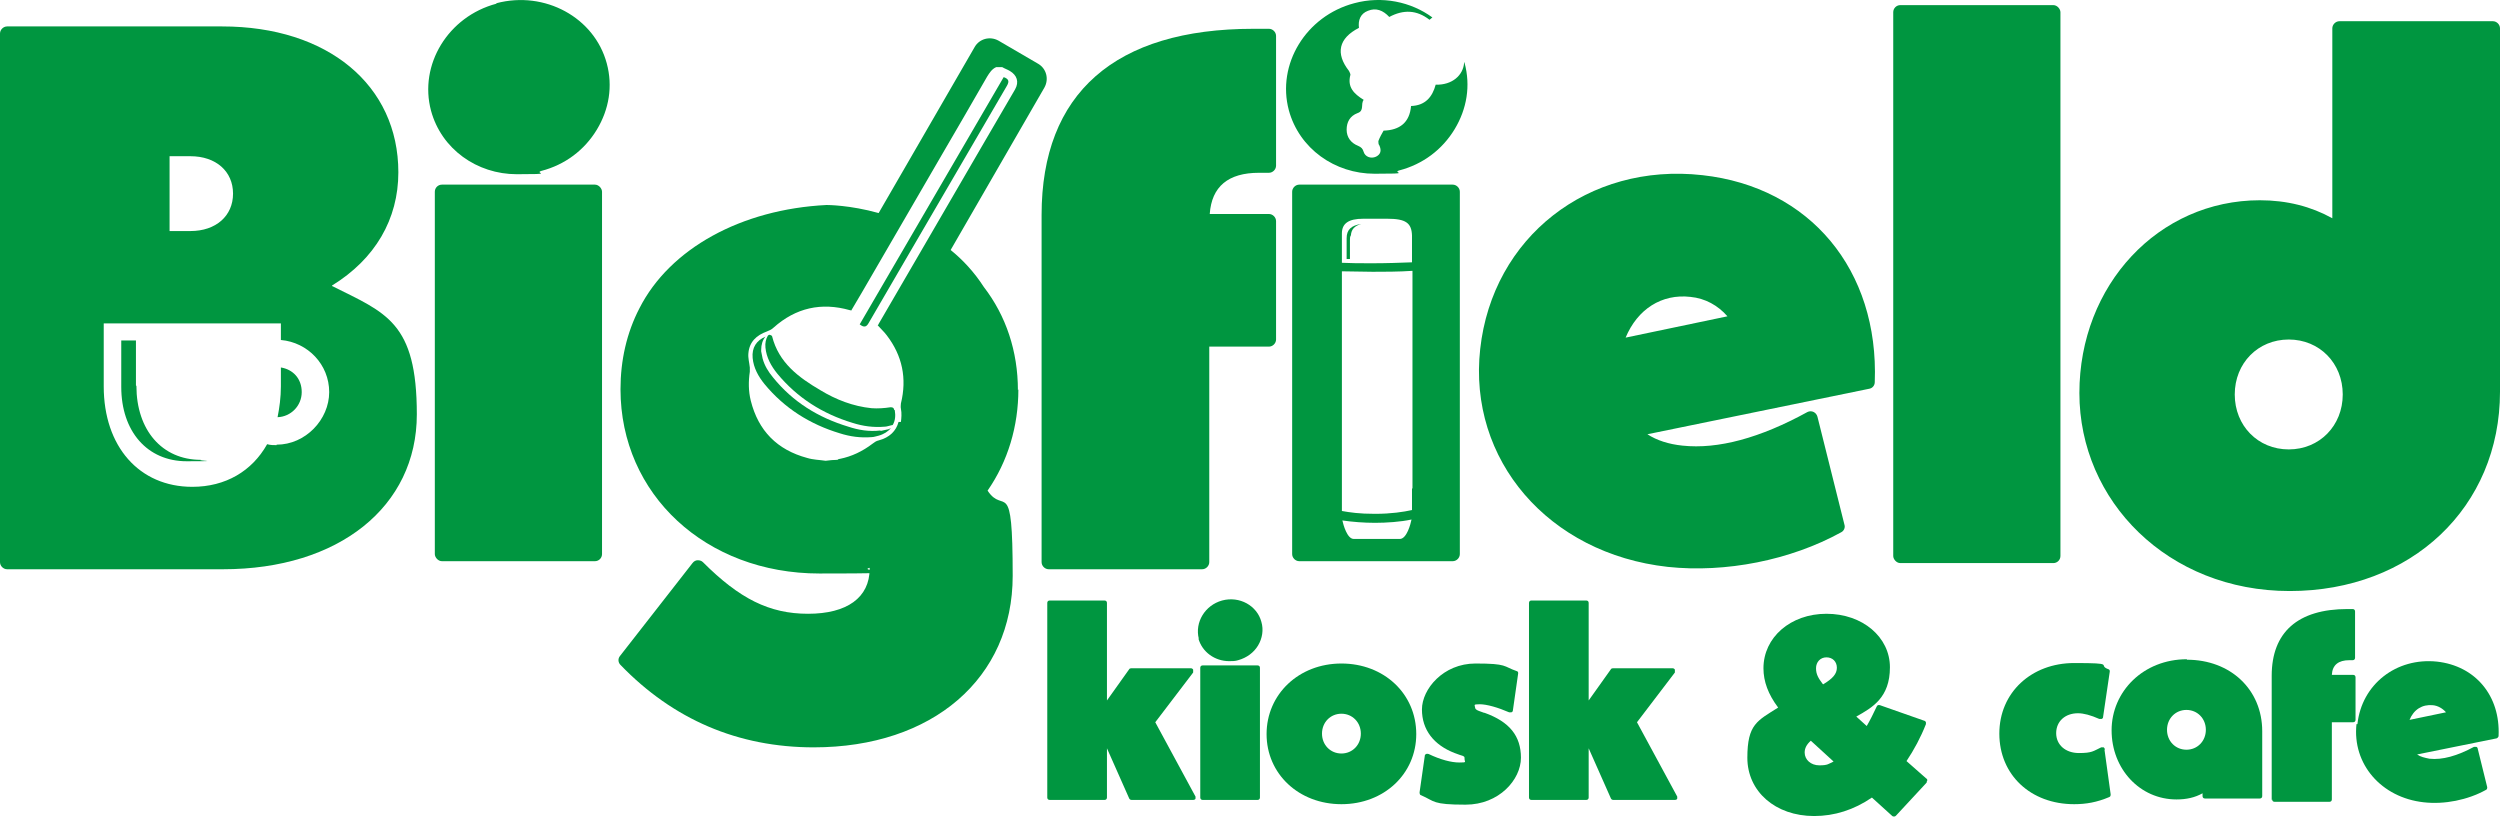
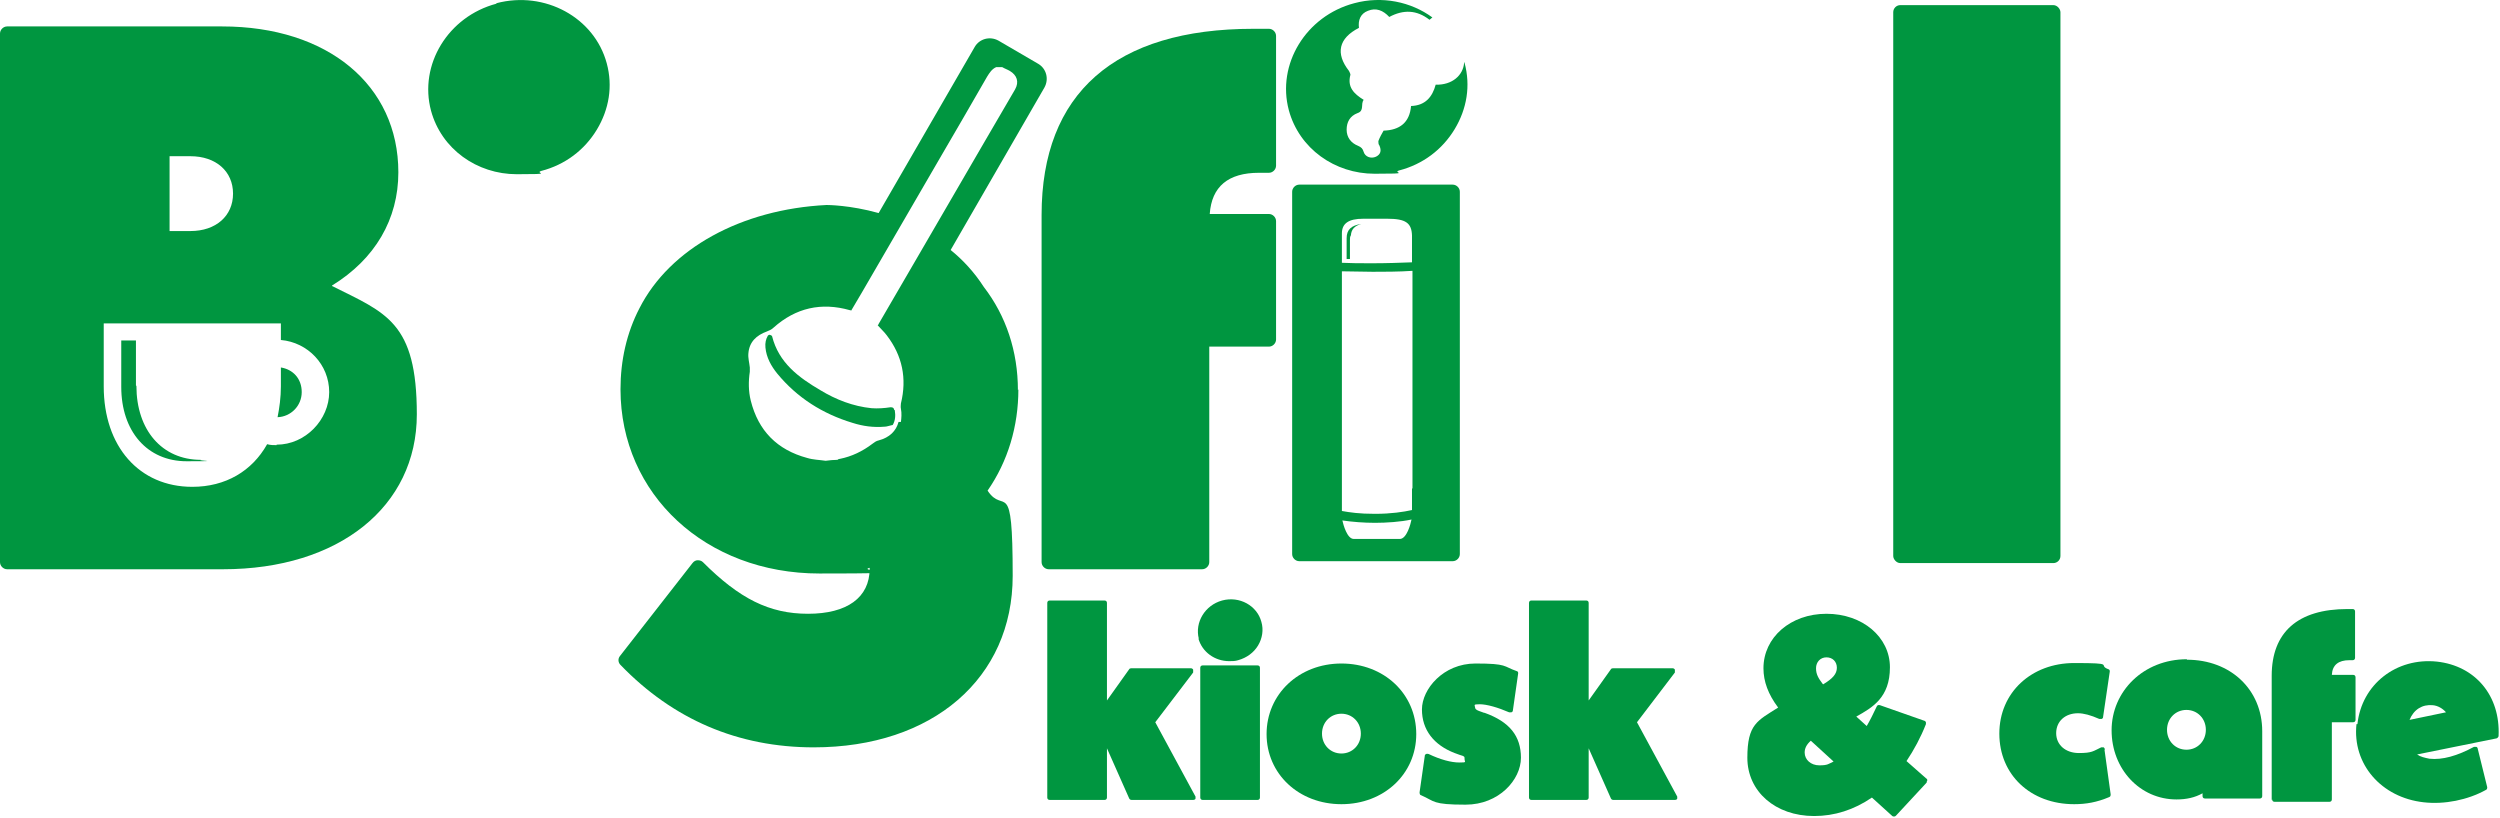
<svg xmlns="http://www.w3.org/2000/svg" version="1.1" viewBox="0 0 527.8 172.78">
  <g transform="translate(-36.1 -197.92)" fill="#009640">
    <path class="st0" d="m288.5 366.5c0 0.2-0.3 0.3-0.5 0.3h-13c-0.2 0-0.4-0.1-0.5-0.3l-4.7-10.6v10.4c0 0.3-0.2 0.5-0.5 0.5h-11.6c-0.3 0-0.5-0.2-0.5-0.5v-41.1c0-0.3 0.2-0.5 0.5-0.5h11.6c0.3 0 0.5 0.2 0.5 0.5v20.6l4.7-6.6c0-0.1 0.3-0.2 0.4-0.2h12.6c0.2 0 0.4 0.1 0.5 0.3v0.6l-8 10.5 8.5 15.7v0.5z" />
    <path class="st0" d="m289.2 332.8c-0.9-3.5 1.3-7.1 4.9-8.1 3.7-1 7.4 1.1 8.3 4.5 0.5 1.7 0.2 3.5-0.7 5s-2.4 2.6-4.2 3.1c-0.6 0.2-1.2 0.2-1.9 0.2-3 0-5.7-1.9-6.5-4.8zm0.8 34c-0.3 0-0.5-0.2-0.5-0.5v-27.4c0-0.3 0.2-0.5 0.5-0.5h11.6c0.3 0 0.5 0.2 0.5 0.5v27.4c0 0.3-0.2 0.5-0.5 0.5z" />
    <path class="st0" d="m335.1 352.9c0 8.4-6.8 14.8-15.8 14.8s-15.8-6.4-15.8-14.8 6.8-14.9 15.8-14.9 15.8 6.4 15.8 14.9zm-11.7-0.1c0-2.4-1.8-4.2-4.1-4.2s-4.1 1.8-4.1 4.2 1.8 4.2 4.1 4.2 4.1-1.8 4.1-4.2z" />
    <path class="st0" d="m349.5 348.4c5.3 1.9 7.7 4.9 7.7 9.5s-4.6 9.9-11.7 9.9-6.4-0.7-9.4-2c-0.2 0-0.3-0.3-0.3-0.6l1.1-7.7c0-0.2 0.1-0.3 0.3-0.4s0.3 0 0.5 0c2.5 1.2 4.8 1.8 6.5 1.8s1.1-0.1 1.1-0.7 0-0.6-1-0.9l-1.1-0.4c-4.4-1.7-6.9-4.9-6.9-9.2s4.5-9.7 11.3-9.7 5.8 0.6 8.7 1.6c0.2 0 0.4 0.3 0.3 0.6l-1.1 7.7c0 0.2-0.1 0.3-0.3 0.4h-0.5c-2.3-1-4.7-1.7-6.2-1.7s-1 0.2-1 0.6 0.3 0.6 0.8 0.8l1.1 0.4z" />
    <path class="st0" d="m390.2 366.5c0 0.2-0.3 0.3-0.5 0.3h-13c-0.2 0-0.4-0.1-0.5-0.3l-4.7-10.6v10.4c0 0.3-0.2 0.5-0.5 0.5h-11.6c-0.3 0-0.5-0.2-0.5-0.5v-41.1c0-0.3 0.2-0.5 0.5-0.5h11.6c0.3 0 0.5 0.2 0.5 0.5v20.6l4.7-6.6c0-0.1 0.3-0.2 0.4-0.2h12.6c0.2 0 0.4 0.1 0.5 0.3v0.6l-8 10.5 8.5 15.7v0.5z" />
    <path class="st0" d="m442.9 362.8c0 0.1 0 0.3-0.1 0.4l-6.4 6.9c-0.1 0.1-0.2 0.2-0.4 0.2s-0.3 0-0.4-0.1l-4.3-3.9c-3.8 2.6-7.9 3.9-12.2 3.9-8.2 0-14.1-5.2-14.1-12.3s2.1-7.8 6.5-10.6c-2.1-2.8-3.1-5.5-3.1-8.3 0-6.5 5.7-11.5 13.3-11.5s13.4 4.9 13.4 11.3-3.7 8.5-7.1 10.4l2.2 2c0.7-1.2 1.4-2.6 2.1-4.1 0.1-0.3 0.4-0.4 0.7-0.3l9.4 3.3c0.1 0 0.2 0.1 0.3 0.3v0.4c-1.1 2.8-2.5 5.4-4.1 7.8l4.2 3.7c0.1 0 0.2 0.2 0.2 0.4zm-19.8-4.2-4.7-4.3c-0.9 0.8-1.3 1.6-1.3 2.5 0 1.5 1.3 2.7 3.1 2.7s1.9-0.3 3-0.8zm-2.1-16.2c2-1.2 2.9-2.2 2.9-3.5s-0.9-2.2-2.2-2.2-2.2 1-2.2 2.3 0.5 2.1 1.4 3.3z" />
    <path class="st0" d="m480.4 356.2 1.3 9.4c0 0.2 0 0.5-0.3 0.6-2.6 1.1-4.9 1.5-7.4 1.5-9.2 0-15.8-6.2-15.8-14.9s6.8-14.9 15.8-14.9 4.8 0.4 7.2 1.3c0.2 0 0.4 0.3 0.3 0.6l-1.4 9.5c0 0.2-0.1 0.3-0.3 0.4h-0.5c-1.8-0.8-3.3-1.2-4.5-1.2-2.7 0-4.6 1.7-4.6 4.2s2 4.2 4.8 4.2 3-0.4 4.7-1.2h0.5c0.1 0 0.2 0.2 0.3 0.4z" />
    <path class="st0" d="m497.8 337.2c9.2 0 15.9 6.3 15.9 15.1v13.7c0 0.3-0.2 0.5-0.5 0.5h-11.6c-0.3 0-0.5-0.2-0.5-0.5v-0.6c-1.6 0.9-3.4 1.3-5.5 1.3-7.7 0-13.7-6.4-13.7-14.6s6.7-15 15.9-15zm4 14.8c0-2.4-1.8-4.2-4.1-4.2s-4.1 1.8-4.1 4.2 1.8 4.2 4.1 4.2 4.1-1.8 4.1-4.2z" />
    <path class="st0" d="m515.7 366.8v-26.2c0-9.2 5.5-14.1 16-14.1h1.1c0.3 0 0.5 0.2 0.5 0.5v9.8c0 0.3-0.2 0.5-0.5 0.5h-0.7c-2.3 0-3.6 1-3.7 3.1h4.5c0.3 0 0.5 0.2 0.5 0.5v9c0 0.3-0.2 0.5-0.5 0.5h-4.5v16.3c0 0.3-0.2 0.5-0.5 0.5h-11.6c-0.3 0-0.5-0.2-0.5-0.5z" />
    <path class="st0" d="m533.8 350.8c0.9-8.4 8.2-14.1 16.8-13.2 8.1 0.9 13.4 7.2 13 15.7 0 0.2-0.2 0.4-0.4 0.5l-16.8 3.4c0.7 0.5 1.6 0.7 2.6 0.9 2.7 0.3 5.9-0.6 9.4-2.5h0.5c0.1 0 0.3 0.2 0.3 0.4l2 8.1c0 0.2 0 0.5-0.3 0.6-3.8 2.1-8.7 3.1-13.1 2.6-9-1-15.1-8.1-14.2-16.5zm11-0.9 7.7-1.6c-0.7-0.8-1.7-1.4-2.8-1.5-2.2-0.2-4 0.9-4.9 3.1z" />
  </g>
  <g transform="translate(-36.1 -197.92)" fill="#009640">
    <path class="st0" d="m95.4 275.6v3.9c0 2.3-0.3 4.5-0.7 6.5 2.8-0.1 5.1-2.4 5.1-5.3s-1.9-4.8-4.4-5.2z" />
    <path class="st0" d="m106.2 258.2c9.1-5.6 14-14 14-23.9 0-18.4-14.9-30.8-37.2-30.8h-45.4c-0.8 0-1.5 0.7-1.5 1.5v111.6c0 0.8 0.7 1.5 1.5 1.5h45.6c24.4 0 40.9-13.2 40.9-32.7s-6.5-21.4-17.9-27.1zm-34.3-27.3h4.4c5.4 0 9 3.2 9 7.9s-3.6 7.9-9 7.9h-4.4v-15.9zm22.6 61c-0.7 0-1.3 0-2-0.2-3.2 5.7-8.8 9-15.8 9-11.2 0-18.7-8.5-18.7-21.2v-13.3h37.4v3.5c5.7 0.5 10.2 5.2 10.2 11s-5 11.1-11.1 11.1z" />
-     <rect class="st0" x="127.9" y="236.9" width="35.3" height="79.5" rx="1.5" ry="1.5" />
    <path class="st0" d="m140.9 198.7c-10.2 2.7-16.4 12.9-13.8 22.6 2.2 8.1 9.7 13.4 18.1 13.4s3.5-0.2 5.2-0.7c5-1.3 9.1-4.4 11.7-8.7s3.4-9.2 2.1-14c-2.6-9.7-13.1-15.4-23.3-12.7z" />
-     <path class="st0" d="m222 288.8c-2.4 0.3-4.7-0.1-6.8-0.8-6.3-1.9-11.7-5.2-15.9-10.4-1-1.2-1.8-2.5-2.2-4l-0.3-1.5v-0.3c0-1.1 0.3-2.1 0.9-2.8-1.9 0.8-2.9 2.3-2.7 4.5 0.2 2.1 1.2 3.9 2.5 5.5 4.2 5.1 9.6 8.5 15.9 10.4 2.2 0.7 4.4 1 6.8 0.8 0.4 0 0.9-0.2 1.4-0.3 1.1-0.3 2-0.9 2.6-1.6-0.3 0.1-0.5 0.3-0.8 0.3-0.5 0.1-1 0.2-1.4 0.3z" />
-     <path class="st0" d="m219.5 266.1c2.4-4.1 4.7-8.1 7.1-12.2l22.1-37.9c0.5-0.9 0.4-1.4-0.7-1.8-10.1 17.4-20.3 34.8-30.4 52.2 0.9 0.7 1.4 0.6 1.9-0.3z" />
    <path class="st0" d="m224.9 284.5c-0.1-0.5-0.3-0.6-0.8-0.6-1.3 0.2-2.7 0.3-4 0.2-3.9-0.4-7.5-1.8-10.8-3.8-4.6-2.7-8.8-5.8-10.2-11.4 0-0.1-0.4-0.3-0.5-0.3-0.2 0-0.3 0.1-0.4 0.2-0.4 0.7-0.6 1.5-0.5 2.5 0.2 2.1 1.2 3.9 2.5 5.5 4.2 5.1 9.6 8.5 15.9 10.4 2.2 0.7 4.4 1 6.8 0.8 0.4 0 0.9-0.2 1.4-0.3 0 0 0.2 0 0.3-0.1 0.5-0.9 0.6-1.9 0.4-3.1z" />
    <path class="st0" d="m251 280.3c0-8.2-2.5-15.7-7.2-21.8-2-3.1-4.4-5.7-7-7.8l19.8-34.3c1-1.8 0.4-4-1.3-5l-8.4-4.9c-1.8-1-4-0.4-5 1.3l-20.3 35.1c-6.1-1.7-10.8-1.7-11-1.7-18 0.9-33.1 9.2-39.5 21.8-2.7 5.2-4 11-4 17.1 0 22.2 18 38.9 42 38.9s7.3-0.4 10.6-1.2v0.2c0 6.1-4.8 9.5-13 9.5s-14.5-3.2-22.2-10.9c-0.3-0.3-0.7-0.4-1.1-0.4s-0.8 0.2-1.1 0.6l-15.3 19.6c-0.5 0.6-0.4 1.4 0.1 1.9 11.1 11.5 24.8 17.4 40.8 17.4 25.1 0 42-14.6 42-36.2s-1.8-12.7-5.3-18c4.3-6.2 6.5-13.6 6.5-21.4zm-25.2 6.7c-0.5 1.9-1.9 3.3-4.2 3.9-0.5 0.1-0.9 0.4-1.3 0.7-2.1 1.6-4.4 2.7-6.9 3.2-0.2 0-0.4 0.1-0.5 0.2-0.8 0-1.7 0.1-2.5 0.2-1.3-0.2-2.6-0.2-3.9-0.6-6.3-1.7-10.3-5.7-11.9-12.1-0.5-2-0.5-4.1-0.2-6.1v-0.9c-0.1-1-0.4-2-0.3-3 0.2-2.4 1.7-3.8 3.9-4.6 0.5-0.2 1-0.4 1.4-0.8 4.7-4.2 10.1-5.4 16.1-3.7 0 0 0.2 0 0.3 0.1 0.8-1.3 1.5-2.6 2.3-3.9 5.4-9.3 10.8-18.6 16.2-27.9 3.4-5.8 6.8-11.7 10.2-17.6 0.5-0.8 1-1.6 1.9-2h1.3c0.5 0.3 1.1 0.5 1.6 0.8 1.5 0.9 2 2.3 1.1 3.9-2.1 3.6-4.2 7.2-6.3 10.8-4.5 7.8-9.1 15.6-13.6 23.4-3 5.1-5.9 10.2-8.9 15.3 0 0.1-0.1 0.2-0.2 0.3 0.6 0.7 1.3 1.3 1.9 2.1 3.3 4.3 4.3 9.1 3 14.4 0 0.3-0.1 0.7 0 1.1 0.2 1 0.1 2 0 2.8z" />
    <path class="st0" d="m303.9 204h-3.2c-29.2 0-44.7 13.6-44.7 39.3v73.3c0 0.8 0.7 1.5 1.5 1.5h32.4c0.8 0 1.5-0.7 1.5-1.5v-45.5h12.6c0.8 0 1.5-0.7 1.5-1.5v-25c0-0.8-0.7-1.5-1.5-1.5h-12.5c0.4-5.8 3.9-8.7 10.4-8.7h2.1c0.8 0 1.5-0.7 1.5-1.5v-27.4c0-0.8-0.7-1.5-1.5-1.5z" />
    <path class="st0" d="m342.8 236.9h-32.4c-0.8 0-1.5 0.7-1.5 1.5v76.5c0 0.8 0.7 1.5 1.5 1.5h32.4c0.8 0 1.5-0.7 1.5-1.5v-76.5c0-0.8-0.7-1.5-1.5-1.5zm-23.4 10.3c0-2.1 1.4-3.1 4.5-3.1h5.1c3.9 0 5.1 0.9 5.2 3.5v5.7c-2.6 0.1-5.4 0.2-8.3 0.2s-4.4 0-6.5-0.1v-6.1zm12.2 64.5h-9.7c-1.4 0-2.2-3-2.4-3.9 2.1 0.3 4.5 0.5 6.9 0.5s5.4-0.2 7.7-0.7c-0.2 1-1 4-2.4 4.1zm2.6-10.6v4.5c-1.8 0.4-4.4 0.8-7.8 0.8s-5.3-0.3-7-0.6v-2.7-2.1-43.6-2.2c2.1 0 4.3 0.1 6.5 0.1s5.6 0 8.4-0.2v4 17.4 10.6 13.9z" />
    <path class="st0" d="m345.2 211.2c-0.2 2.6-2.5 4.7-6 4.6-0.7 2.6-2.2 4.4-5.2 4.5-0.3 3.5-2.4 5.1-5.8 5.2-0.4 0.7-0.8 1.4-1.1 2.2 0 0.3 0 0.7 0.2 0.9 0.5 1.1 0.3 1.9-0.7 2.4-1.1 0.5-2.3 0-2.6-1-0.2-0.7-0.5-1-1.2-1.3-1.5-0.6-2.4-1.8-2.4-3.4s0.7-2.9 2.3-3.5c1.5-0.5 0.6-1.9 1.3-2.8-2.1-1.3-3.5-2.7-2.8-5.3 0-0.2-0.2-0.6-0.3-0.8-2.9-3.7-2.2-6.9 2.1-9.1-0.2-1.6 0.3-3 1.9-3.6 1.7-0.7 3.2-0.1 4.5 1.3 3-1.6 5.8-1.5 8.5 0.6 0.2-0.2 0.4-0.3 0.6-0.5-4.5-3.3-10.6-4.6-16.5-3-10.2 2.7-16.4 12.9-13.8 22.6 2.2 8.1 9.7 13.4 18.1 13.4s3.5-0.2 5.2-0.7c5-1.3 9.1-4.4 11.7-8.7s3.4-9.2 2.1-14v-0.2z" />
    <path class="st0" d="m320.4 248.1v4.5h0.7v-4c0-0.4 0-0.7 0.2-1 0.1-1.3 0.8-2 2.2-2.4-2.1 0.3-3.1 1.2-3.1 3z" />
-     <path class="st0" d="m395.5 234.9c-24.1-2.7-44.3 13.1-46.9 36.7-2.6 23.4 14.4 43.2 39.6 46 12.2 1.3 25.9-1.4 36.6-7.3 0.6-0.3 0.9-1 0.7-1.6l-5.7-22.8c-0.1-0.4-0.4-0.8-0.8-1s-0.9-0.2-1.3 0c-10 5.5-18.9 7.9-26.4 7.1-2.9-0.3-5.4-1.1-7.4-2.4l46.8-9.6c0.7-0.1 1.2-0.7 1.2-1.4 0.9-23.7-13.7-41.2-36.4-43.7zm-16.2 34.3c2.5-6 7.6-9.3 13.7-8.6 3.1 0.3 5.8 1.8 7.8 4.1z" />
    <rect class="st0" x="435.8" y="199" width="35.3" height="117.8" rx="1.5" ry="1.5" />
-     <path class="st0" d="m562.4 202.4h-32.4c-0.8 0-1.5 0.7-1.5 1.5v40.1c-4.5-2.5-9.6-3.8-15.3-3.8-21.4 0-38.1 17.9-38.1 40.7s18.7 41.8 44.4 41.8 44.4-17.7 44.4-42.1v-76.7c0-0.8-0.7-1.5-1.5-1.5zm-43.1 90.4c-6.5 0-11.4-5-11.4-11.6s4.9-11.6 11.4-11.6 11.4 5 11.4 11.6-4.9 11.6-11.4 11.6z" />
    <path class="st0" d="m64.8 279.3v-9.5h-3.1v9.8c0 9.4 5.5 15.7 13.8 15.7s2-0.1 3-0.3c-8.2 0-13.6-6.3-13.6-15.6z" />
  </g>
</svg>